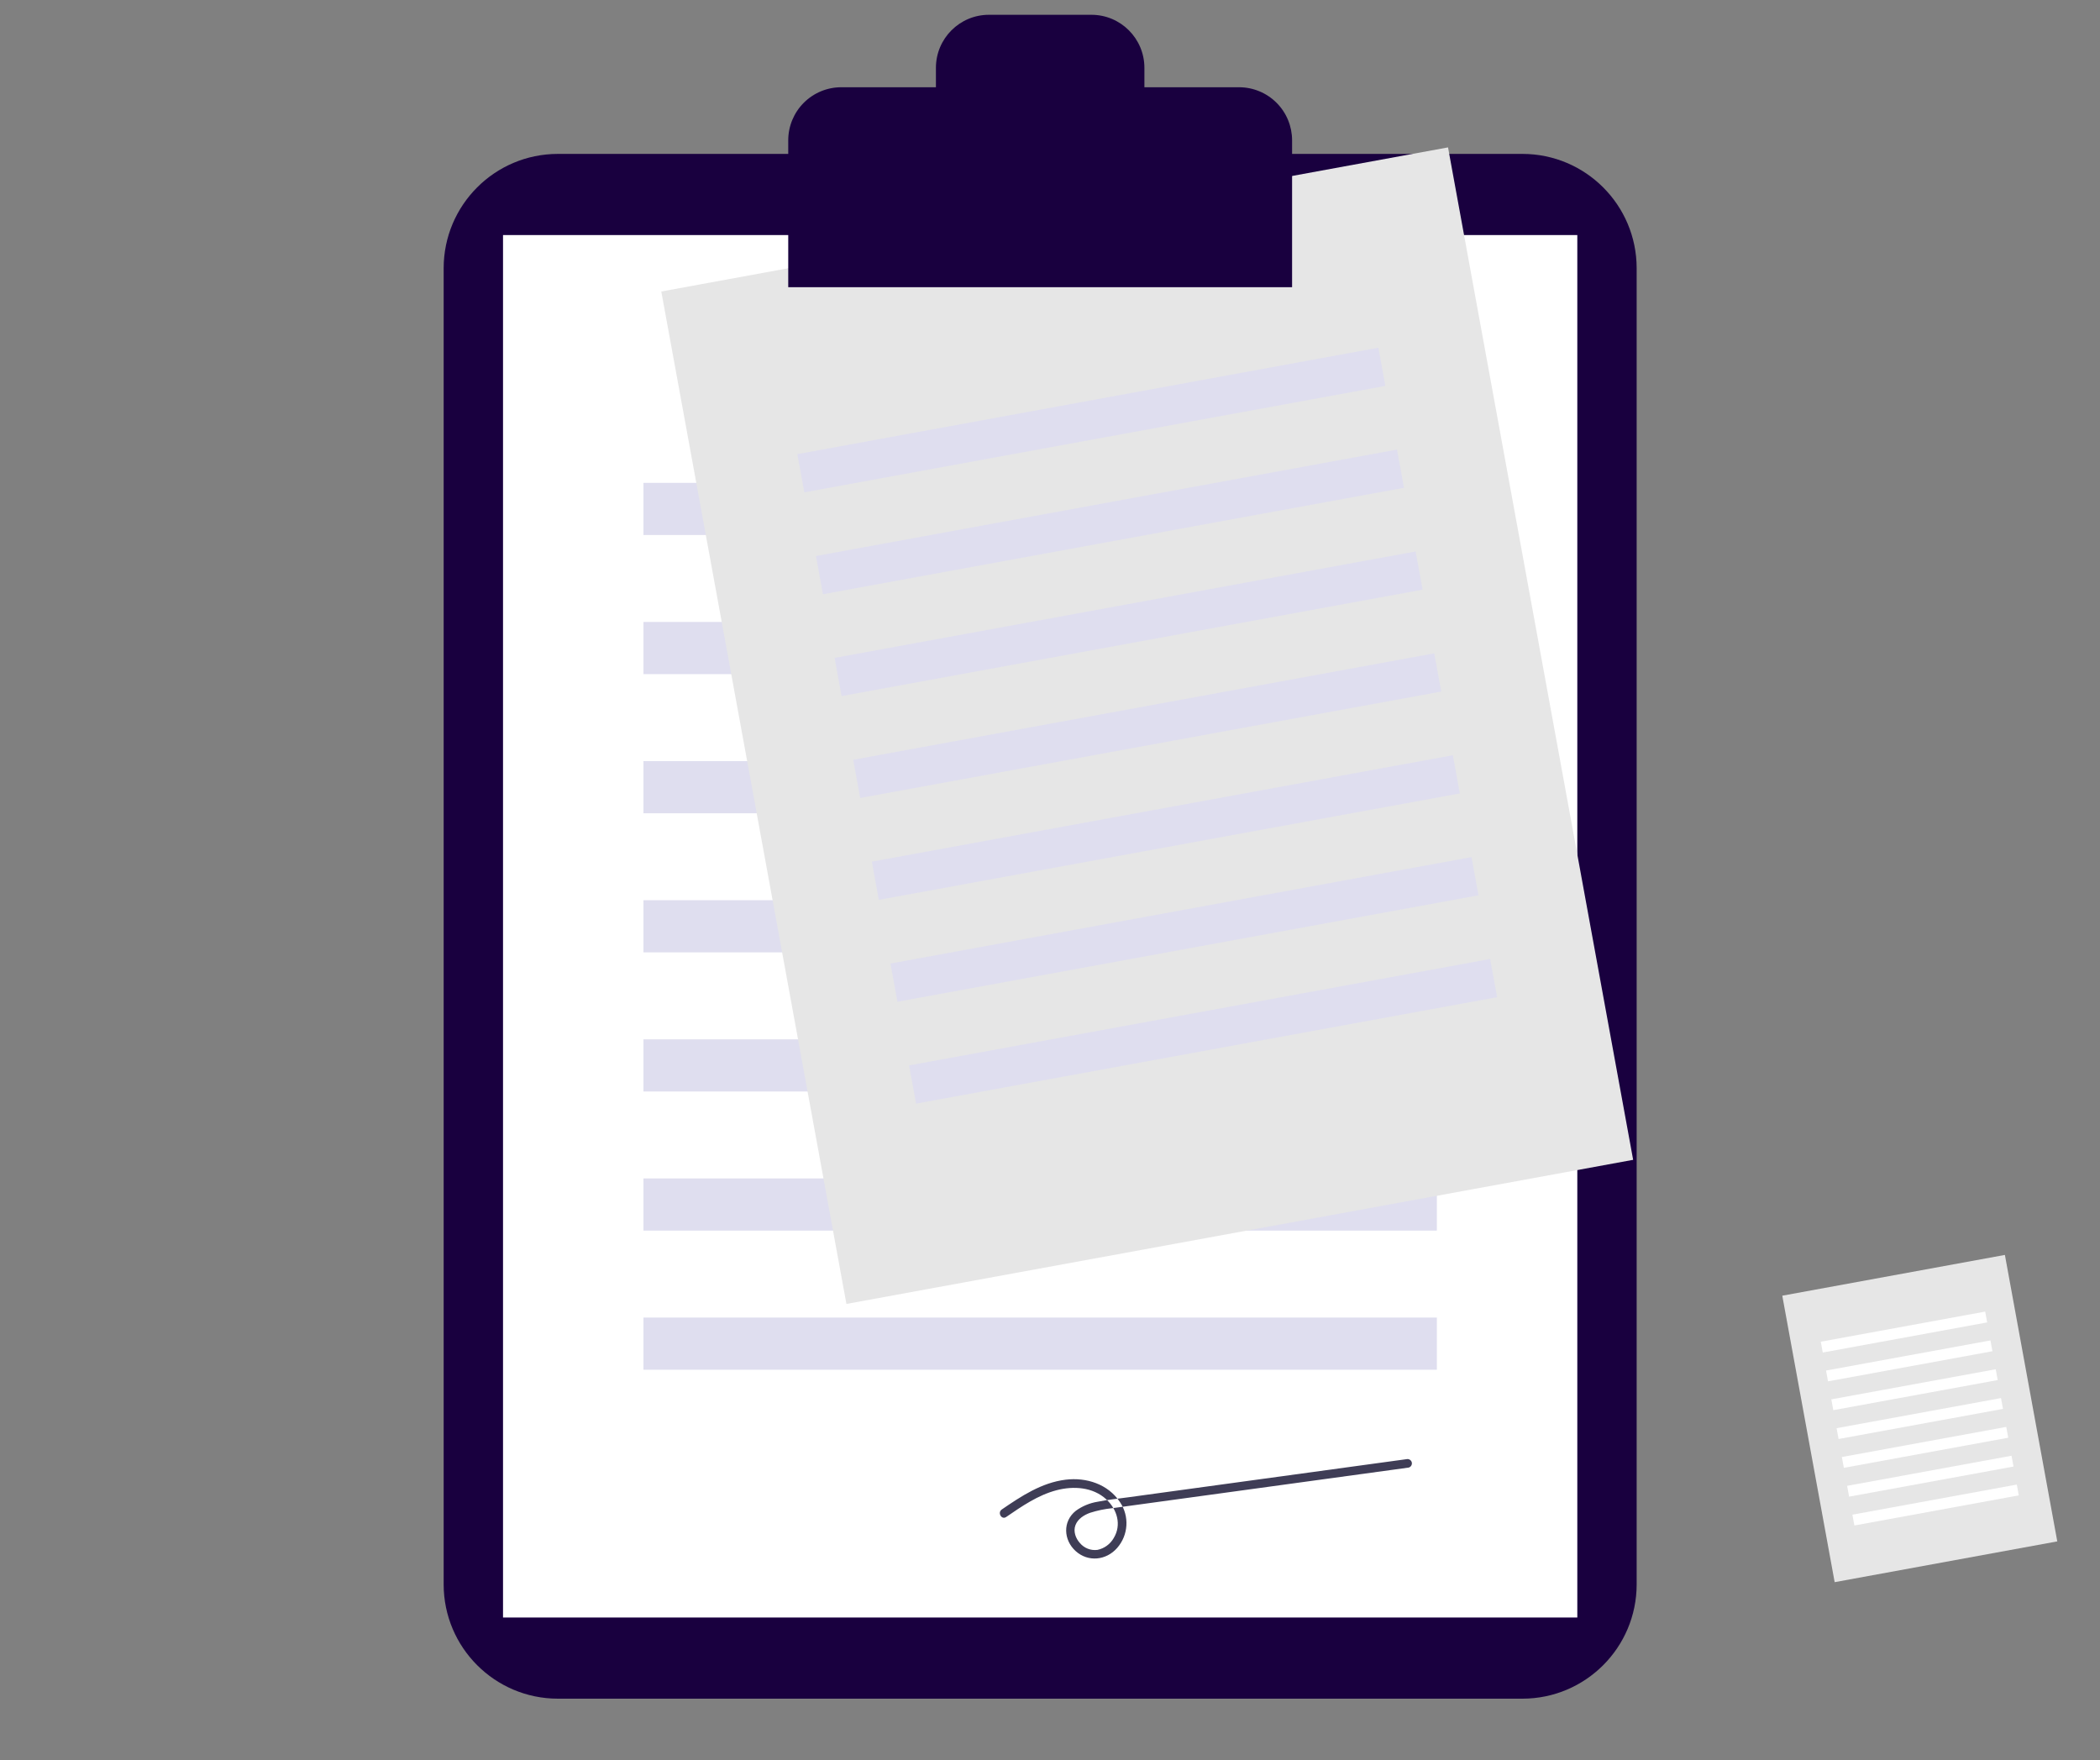
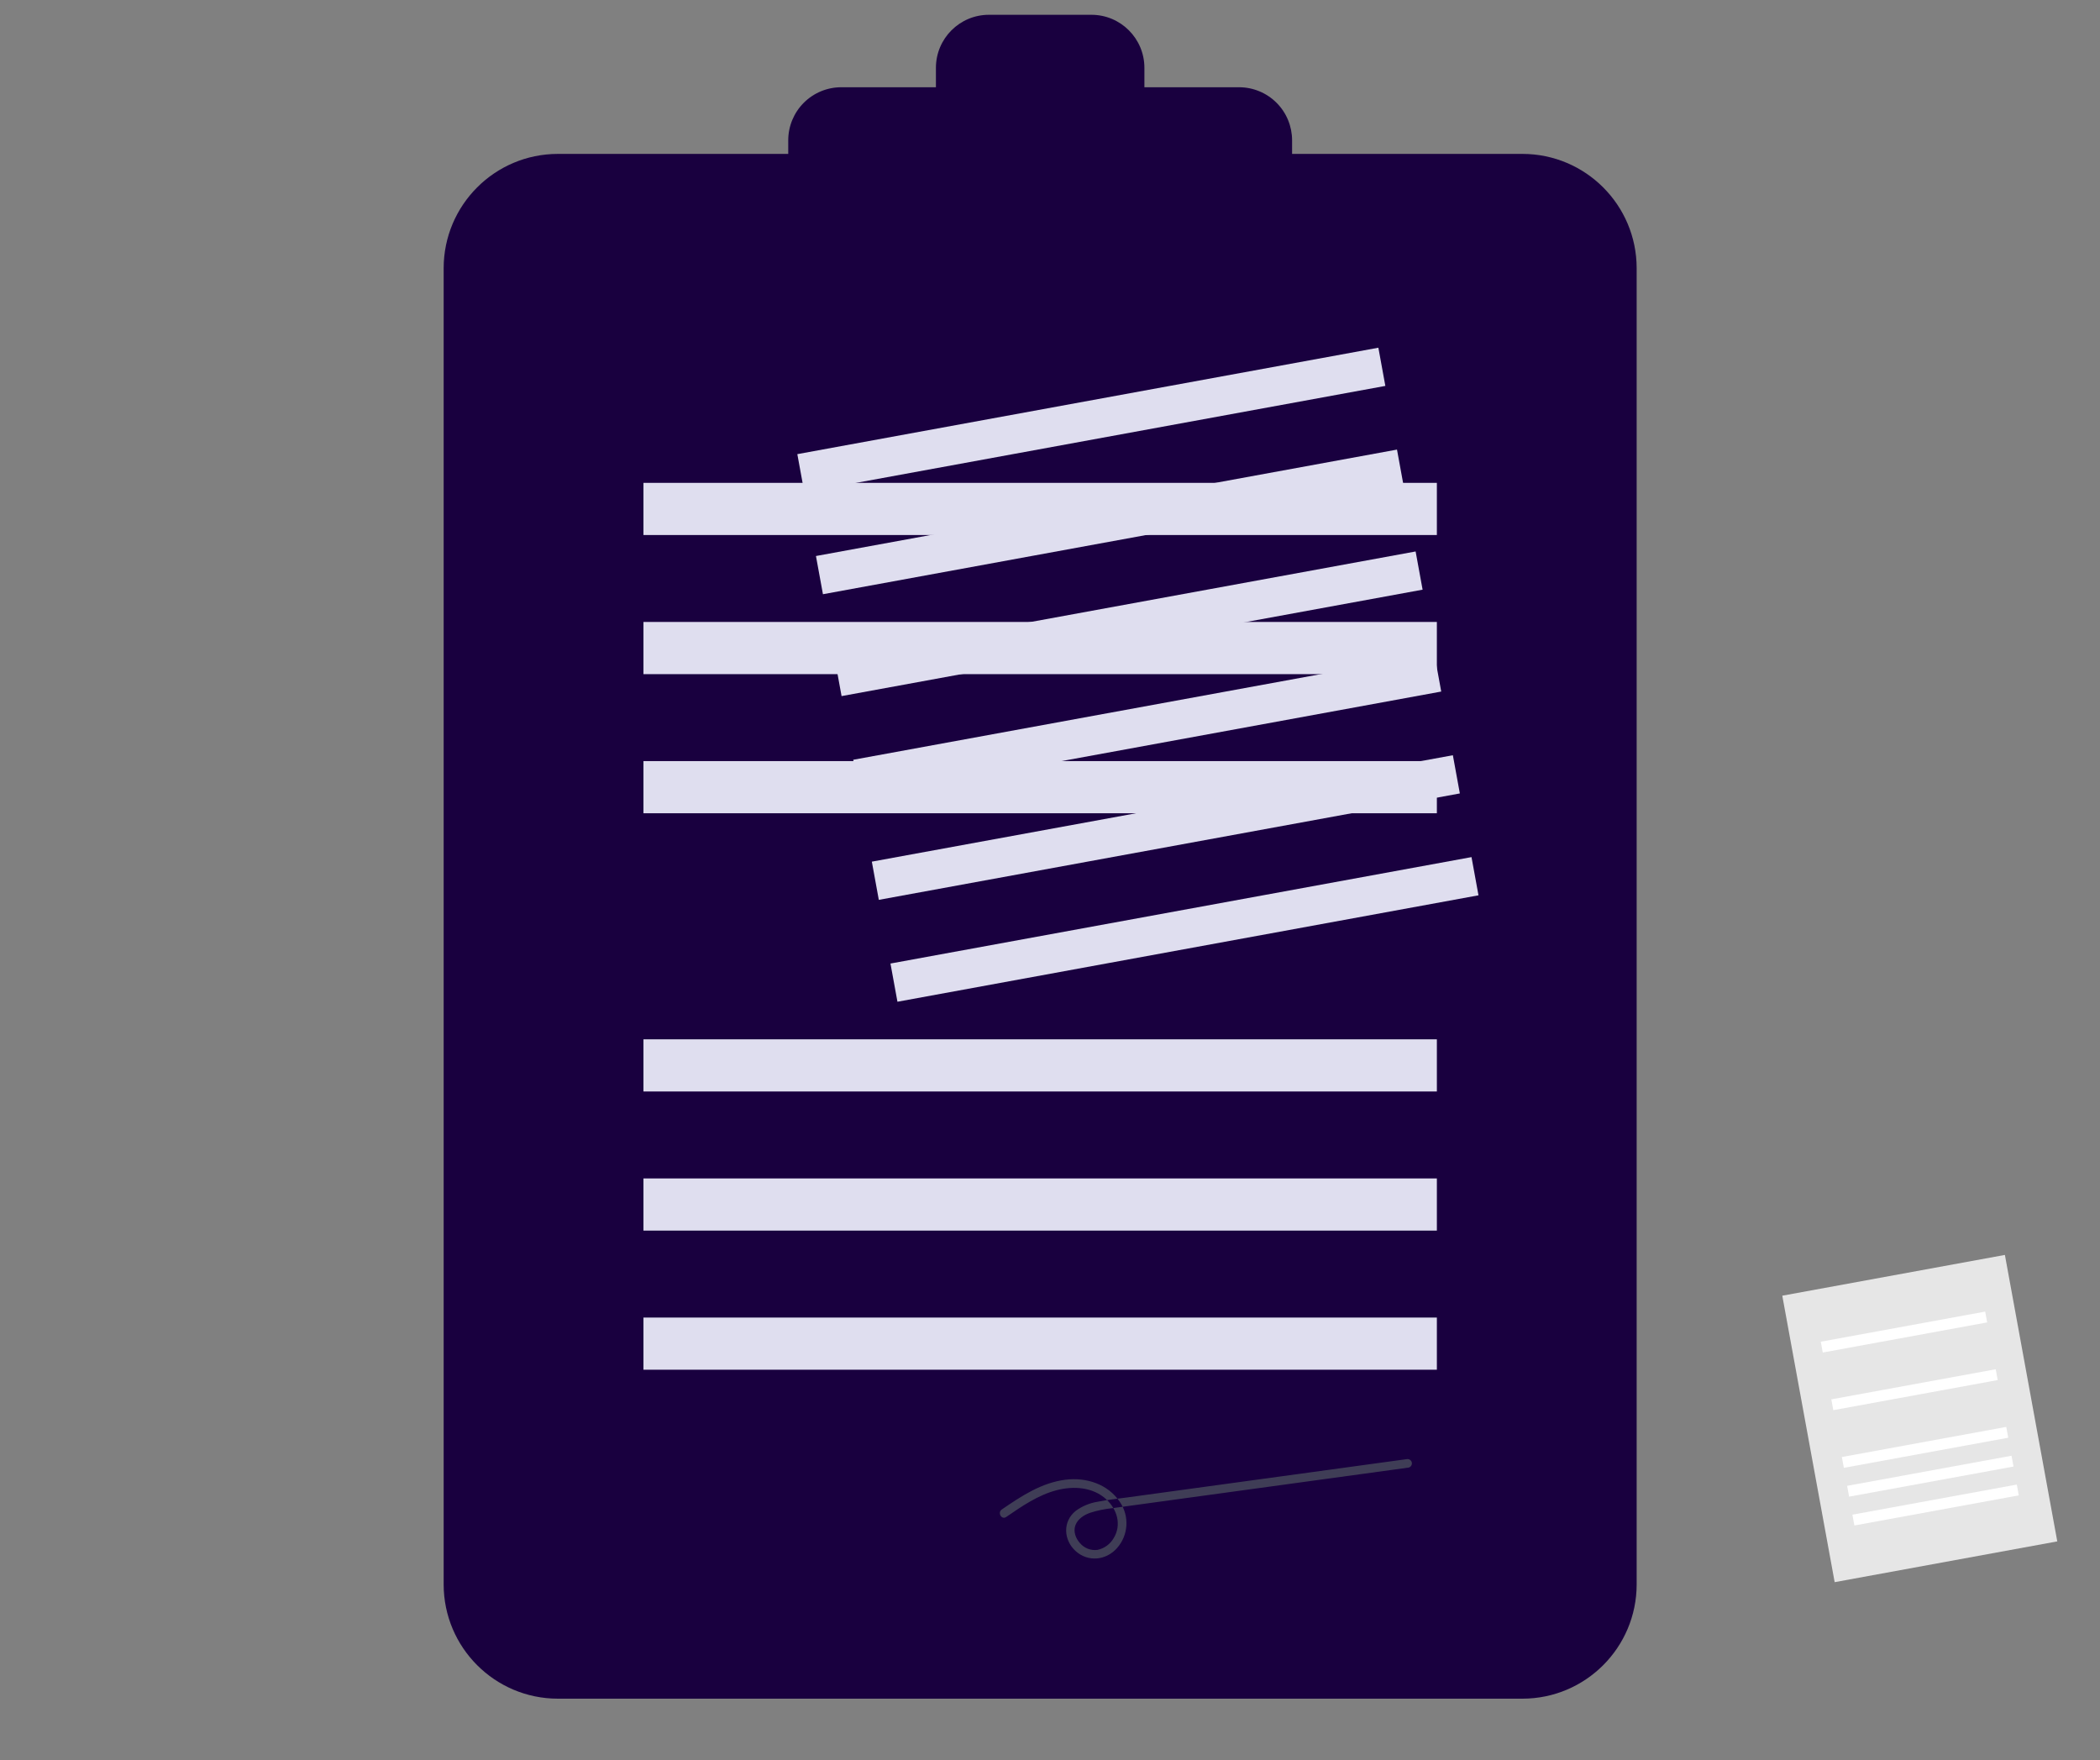
<svg xmlns="http://www.w3.org/2000/svg" width="284" height="238" viewBox="0 0 284 238">
  <rect x="0" y="0" width="284" height="238" fill="#808080" stroke="none" />
  <title>visuel juridique spationaute agence web</title>
  <desc>Created with Sketch.</desc>
  <g id="visuel-juridique-spationaute-agence-web" stroke="none" stroke-width="1" fill="none" fill-rule="evenodd">
    <g id="undraw_contract_uy56" transform="translate(60, 2)">
      <path d="M15.437 18.812C6.916 18.821.01 25.733 568434189e-22 34.261V212.25C.01 220.778 6.916 227.689 15.437 227.699H145.902C154.424 227.689 161.33 220.778 161.339 212.25V34.261C161.33 25.733 154.424 18.821 145.902 18.812H15.437z" id="Path" fill="#19003f" />
-       <path id="Rectangle" fill="#fff" d="M8.028 29.785h145.284v186.941H8.028z" />
      <path id="Rectangle" fill="#dfdeef" d="M27.02 63.293h107.299v7.054H27.02z" />
      <path id="Rectangle" fill="#dfdeef" d="M27.02 82.105h107.299v7.054H27.02z" />
      <path id="Rectangle" fill="#dfdeef" d="M27.02 100.917h107.299v7.054H27.02z" />
-       <path id="Rectangle" fill="#dfdeef" d="M27.02 119.728h107.299v7.054H27.02z" />
+       <path id="Rectangle" fill="#dfdeef" d="M27.02 119.728h107.299H27.02z" />
      <path id="Rectangle" fill="#dfdeef" d="M27.02 138.54h107.299v7.054H27.02z" />
      <path id="Rectangle" fill="#dfdeef" d="M27.02 157.351h107.299v7.054H27.02z" />
      <path id="Rectangle" fill="#dfdeef" d="M27.02 176.163h107.299v7.054H27.02z" />
-       <path id="Rectangle" fill="#e6e6e6" transform="translate(95.148, 96.126) rotate(-10.371) translate(-95.148, -96.126)" d="M41.075 26.547 149.241 26.532 149.221 165.706 41.055 165.721z" />
      <path id="Rectangle" fill="#dfdeef" transform="translate(87.591, 54.797) rotate(-10.371) translate(-87.591, -54.797)" d="M47.648 52.177 127.534 52.166 127.533 57.417 47.648 57.429z" />
      <path id="Rectangle" fill="#dfdeef" transform="translate(90.11, 68.574) rotate(-10.371) translate(-90.11, -68.574)" d="M50.167 65.953 130.053 65.942 130.052 71.194 50.167 71.205z" />
      <path id="Rectangle" fill="#dfdeef" transform="translate(92.629, 82.35) rotate(-10.371) translate(-92.629, -82.35)" d="M52.687 79.73 132.572 79.718 132.571 84.97 52.686 84.981z" />
      <path id="Rectangle" fill="#dfdeef" transform="translate(95.148, 96.126) rotate(-10.371) translate(-95.148, -96.126)" d="M55.206 93.506 135.091 93.495 135.09 98.747 55.205 98.758z" />
      <path id="Rectangle" fill="#dfdeef" transform="translate(97.666, 109.903) rotate(-10.37) translate(-97.666, -109.903)" d="M57.724 107.282 137.609 107.271 137.608 112.523 57.723 112.534z" />
      <path id="Rectangle" fill="#dfdeef" transform="translate(100.186, 123.679) rotate(-10.371) translate(-100.186, -123.679)" d="M60.244 121.059 140.13 121.048 140.129 126.3 60.243 126.311z" />
-       <path id="Rectangle" fill="#dfdeef" transform="translate(102.706, 137.456) rotate(-10.371) translate(-102.706, -137.456)" d="M62.763 134.835 142.649 134.824 142.648 140.076 62.762 140.087z" />
      <path id="Rectangle" fill="#e6e6e6" transform="translate(199.628, 189.819) rotate(-10.371) translate(-199.628, -189.819)" d="M184.327 170.131 214.933 170.127 214.928 209.507 184.322 209.511z" />
      <path id="Rectangle" fill="#fff" transform="translate(197.489, 178.125) rotate(-10.371) translate(-197.489, -178.125)" d="M186.187 177.383 208.791 177.38 208.791 178.866 186.187 178.869z" />
-       <path id="Rectangle" fill="#fff" transform="translate(198.202, 182.023) rotate(-10.371) translate(-198.202, -182.023)" d="M186.9 181.281 209.504 181.278 209.504 182.764 186.9 182.767z" />
      <path id="Rectangle" fill="#fff" transform="translate(198.915, 185.921) rotate(-10.371) translate(-198.915, -185.921)" d="M187.613 185.179 210.217 185.176 210.217 186.662 187.613 186.665z" />
-       <path id="Rectangle" fill="#fff" transform="translate(199.628, 189.819) rotate(-10.371) translate(-199.628, -189.819)" d="M188.326 189.077 210.93 189.074 210.929 190.56 188.325 190.563z" />
      <path id="Rectangle" fill="#fff" transform="translate(200.34, 193.717) rotate(-10.371) translate(-200.34, -193.717)" d="M189.038 192.976 211.642 192.972 211.642 194.458 189.038 194.462z" />
      <path id="Rectangle" fill="#fff" transform="translate(201.053, 197.615) rotate(-10.371) translate(-201.053, -197.615)" d="M189.751 196.874 212.355 196.87 212.355 198.357 189.751 198.36z" />
      <path id="Rectangle" fill="#fff" transform="translate(201.766, 201.513) rotate(-10.371) translate(-201.766, -201.513)" d="M190.464 200.772 213.068 200.769 213.068 202.255 190.464 202.258z" />
      <path d="M107.57 9.798H94.767V7.175C94.767 3.212 91.558.0 87.598.0H73.741C69.782 356167066e-14 66.572 3.212 66.572 7.175V9.798H53.77C51.868 9.798 50.045 10.554 48.7 11.899 47.356 13.245 46.6 15.07 46.6 16.972V36.839H114.739V16.972C114.739 15.07 113.984 13.245 112.639 11.899 111.295 10.554 109.471 9.798 107.57 9.798z" id="Path" fill="#19003f" />
      <path d="M76.074 203.131C78.191 201.682 80.366 200.174 82.88 199.515 85.173 198.914 87.807 199.073 89.621 200.753 91.085 202.11 91.703 204.194 90.618 205.979 90.148 206.802 89.348 207.384 88.42 207.579 87.52 207.698 86.621 207.347 86.039 206.648 85.471 206.019 85.131 205.09 85.433 204.261 85.75 203.389 86.601 202.856 87.435 202.559 88.407 202.251 89.408 202.044 90.422 201.941L94.576 201.372 111.578 199.043 130.512 196.449C130.823 196.36 131.006 196.038 130.922 195.725 130.829 195.418 130.511 195.237 130.2 195.315L92.525 200.476C91.162 200.663 89.78 200.797 88.432 201.071 87.37 201.243 86.364 201.661 85.493 202.293 83.688 203.723 83.817 206.252 85.478 207.748 87.159 209.262 89.597 209.002 91.072 207.329 92.607 205.588 92.765 203.026 91.457 201.109 89.846 198.678 86.911 197.745 84.107 198.089 80.864 198.488 78.115 200.312 75.481 202.116 74.861 202.541 75.448 203.56 76.074 203.131V203.131z" id="Path" fill="#3f3d56" />
    </g>
  </g>
</svg>